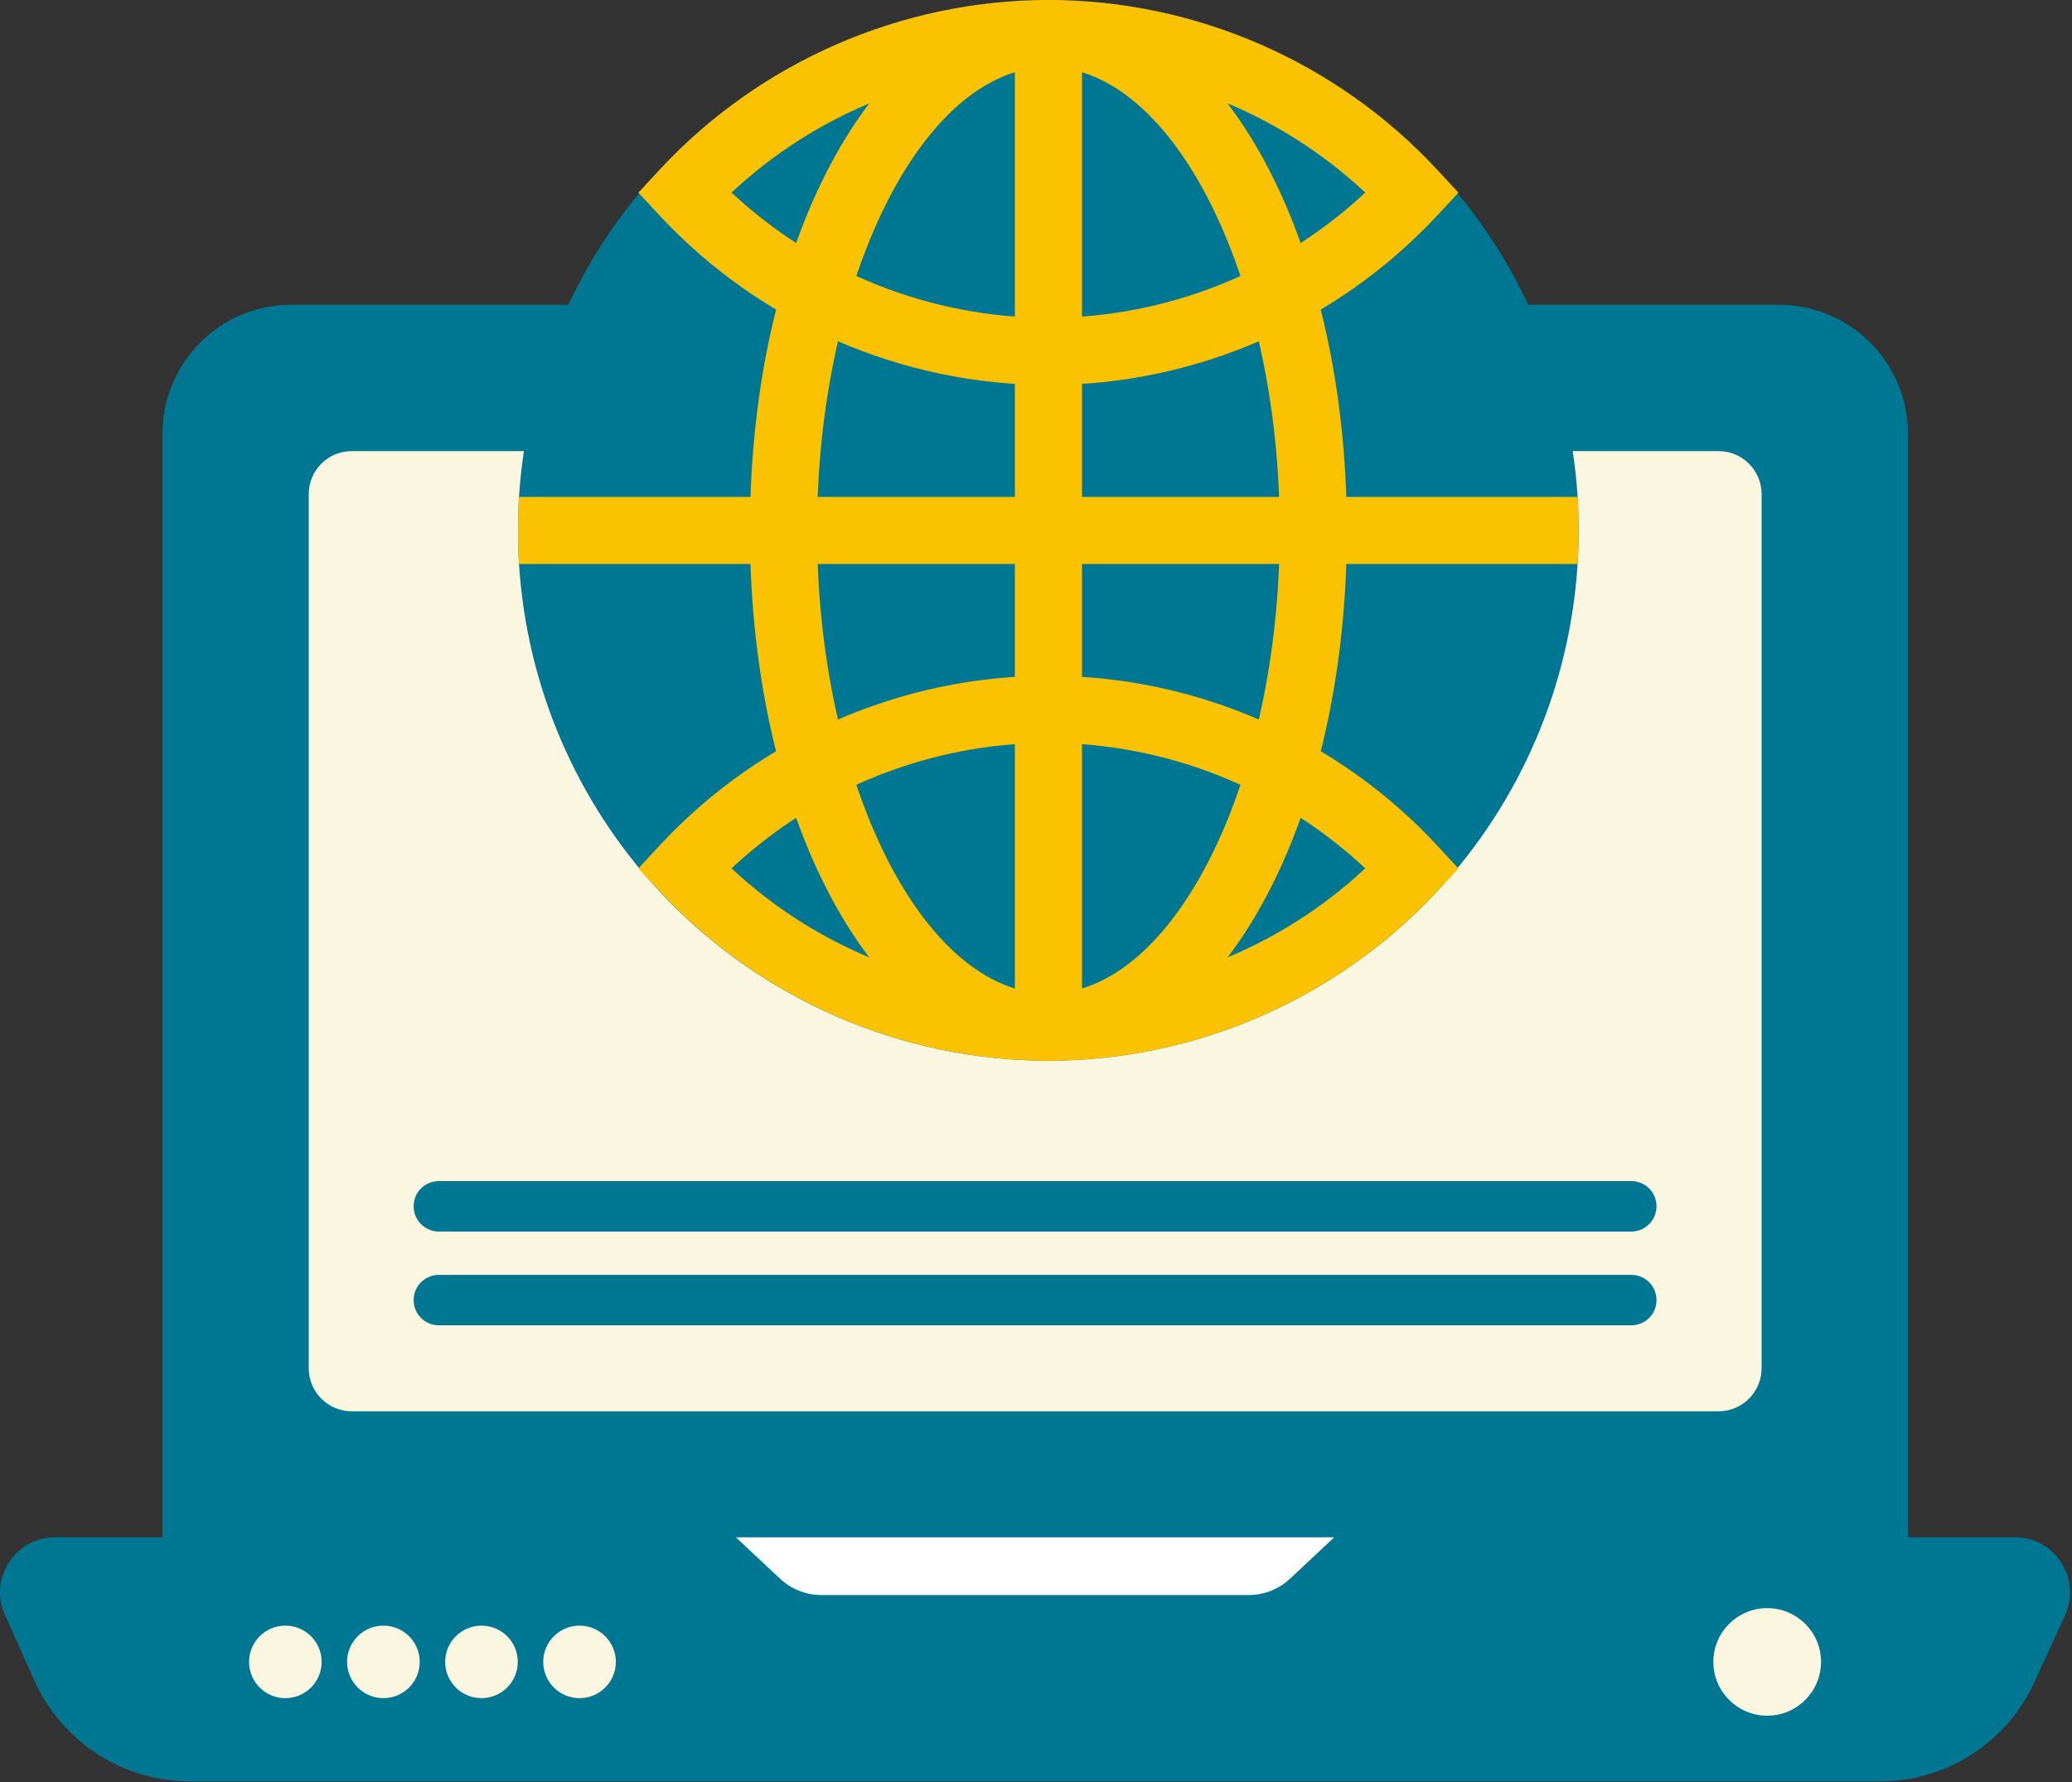
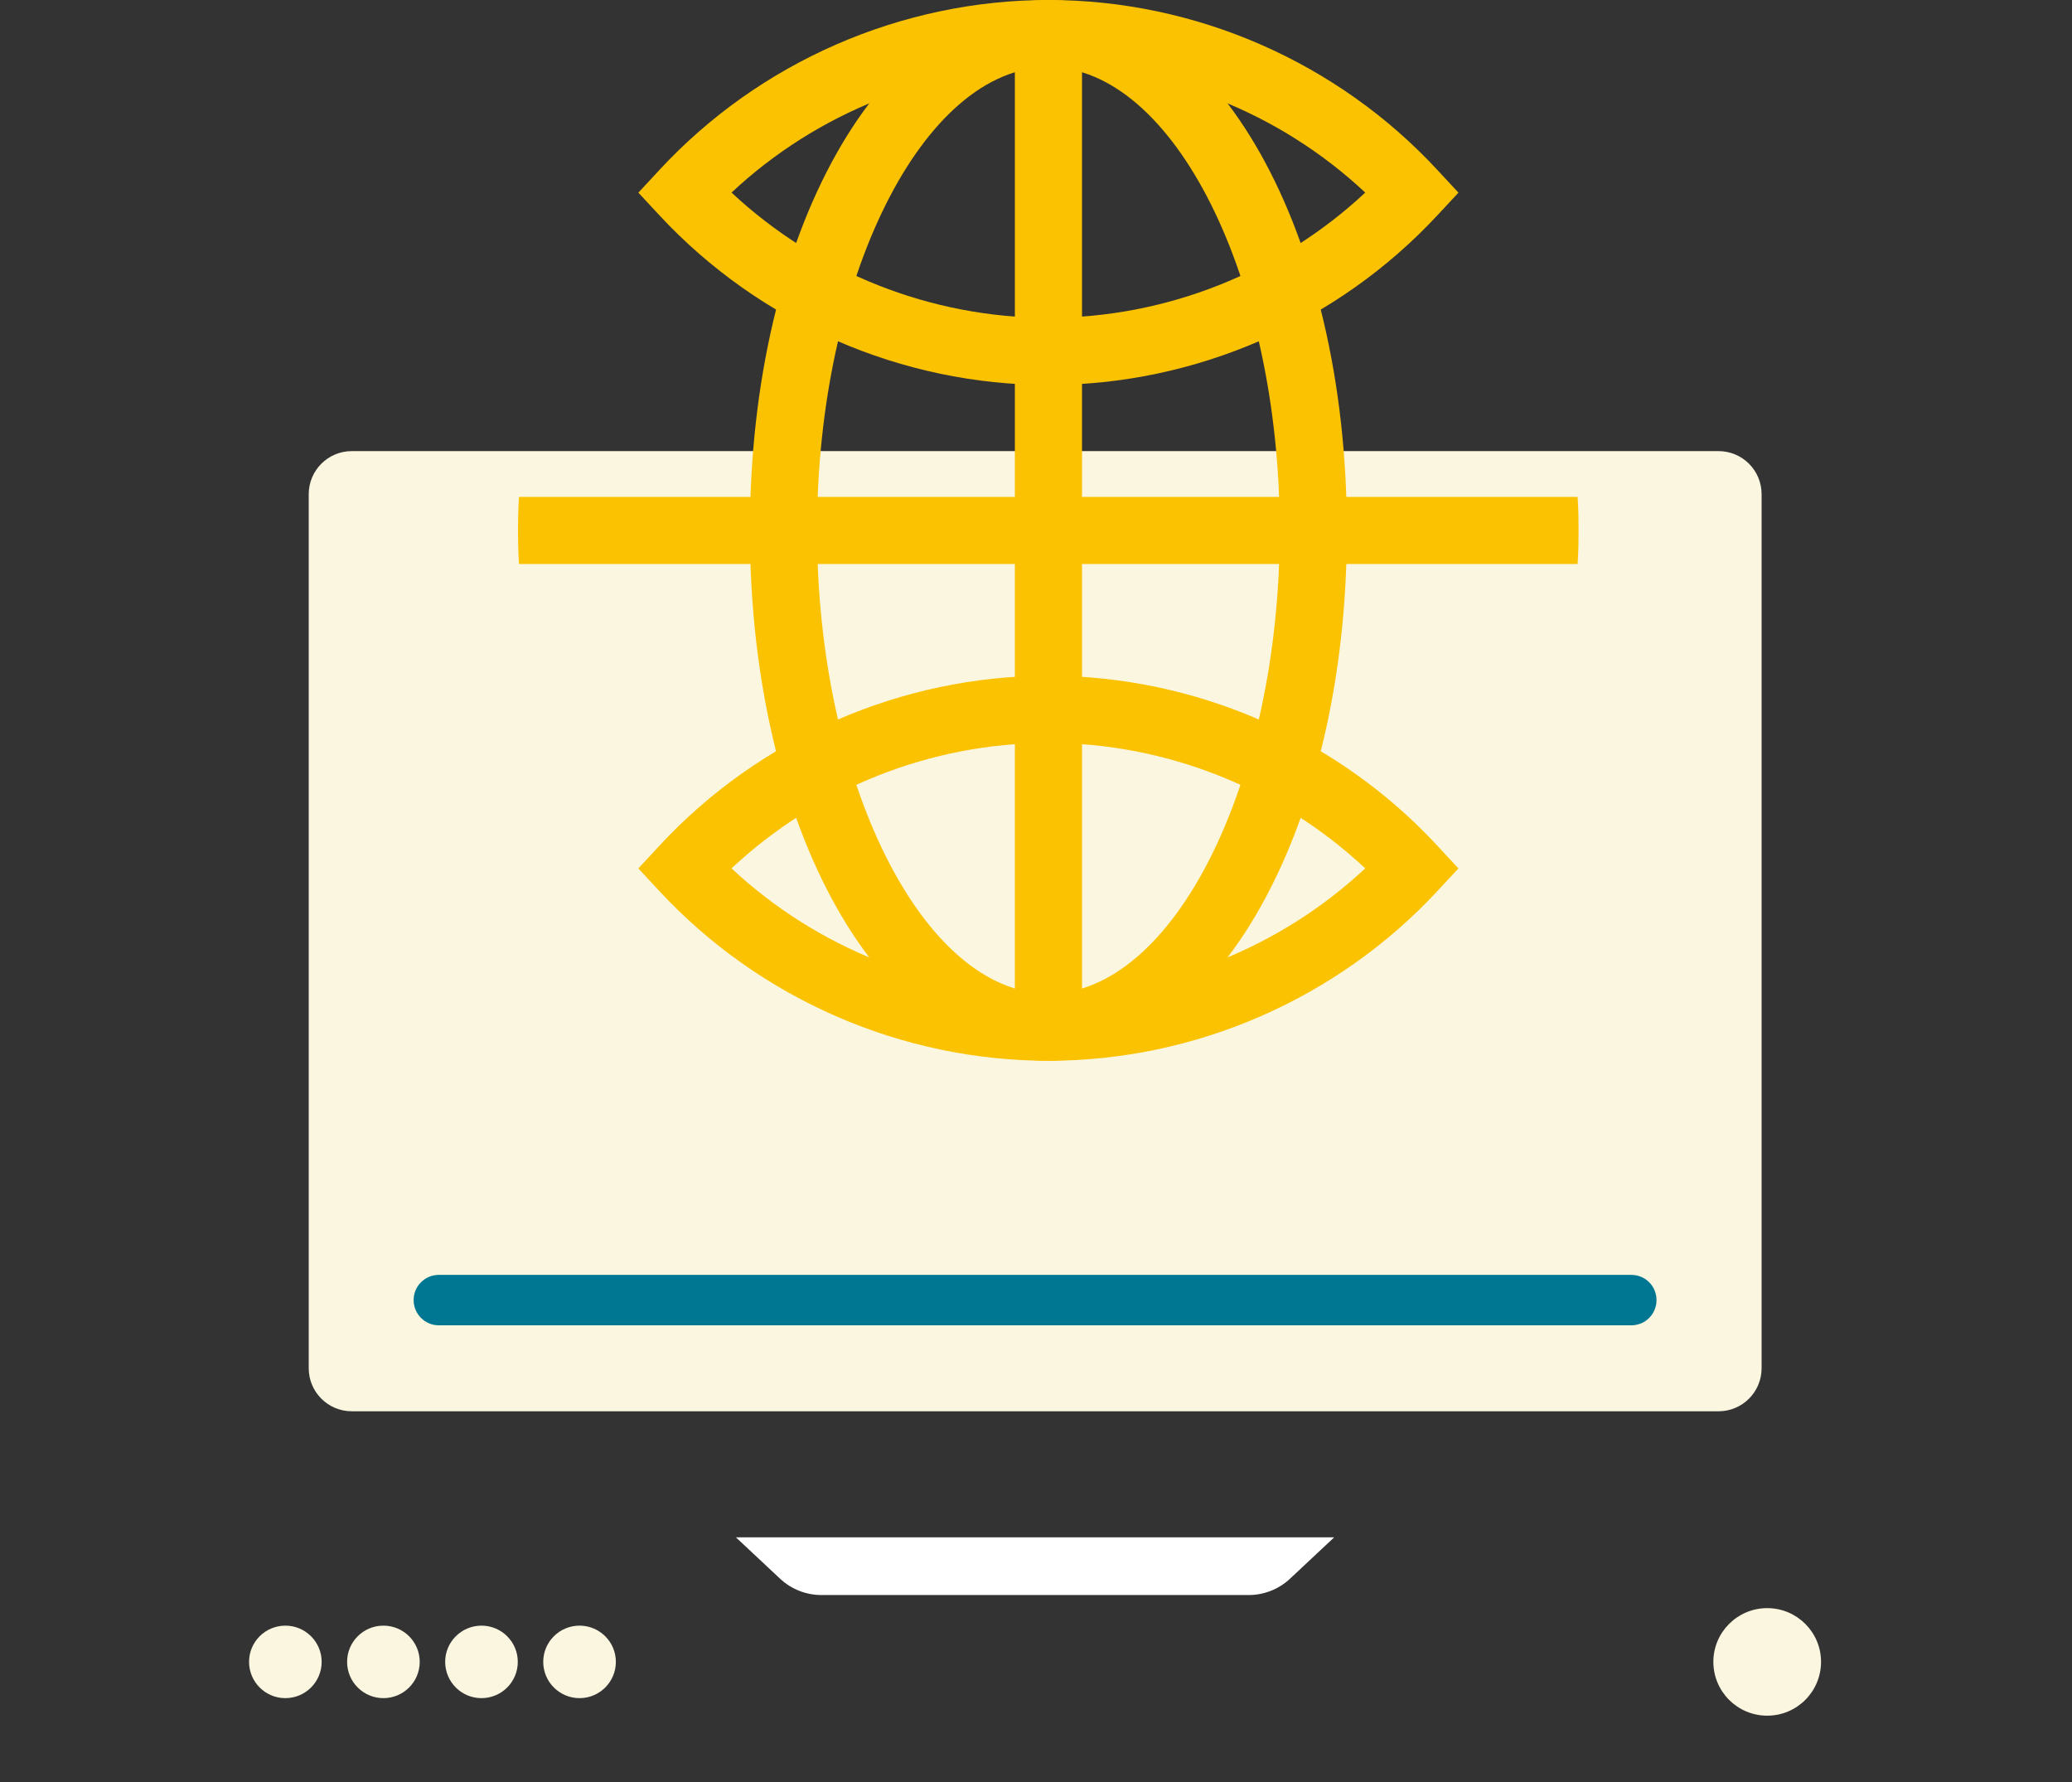
<svg xmlns="http://www.w3.org/2000/svg" width="100" height="86" viewBox="0 0 100 86" fill="none">
  <rect x="0" y="0" width="100" height="86" fill="#333333" stroke="none" />
-   <path d="M92.087 20.951V75.168H7.837V20.951C7.837 17.496 10.627 14.707 14.06 14.707H85.843C89.298 14.707 92.087 17.496 92.087 20.951Z" fill="#007792" />
  <path d="M14.9 66.032V23.848C14.9 22.701 15.83 21.771 16.977 21.771H82.942C84.089 21.771 85.019 22.701 85.019 23.848V66.032C85.019 67.179 84.089 68.109 82.942 68.109H16.977C15.83 68.109 14.9 67.179 14.9 66.032Z" fill="#FBF6E0" />
-   <path d="M99.672 77.936L98.207 81.138C96.877 84.069 93.974 85.968 90.745 85.968H9.136C5.934 85.968 3.004 84.069 1.674 81.138L0.236 77.936C-0.551 76.199 0.724 74.191 2.651 74.191H97.257C99.184 74.191 100.459 76.199 99.672 77.936Z" fill="#007792" />
  <path d="M64.392 74.191L62.263 76.186C61.721 76.695 61.006 76.977 60.263 76.977H39.645C38.902 76.977 38.187 76.695 37.645 76.186L35.516 74.191H64.392Z" fill="white" />
  <path d="M87.888 80.2C87.888 81.636 86.726 82.799 85.29 82.799C83.854 82.799 82.691 81.636 82.691 80.2C82.691 78.772 83.854 77.609 85.29 77.609C86.726 77.609 87.888 78.772 87.888 80.2Z" fill="#FBF6E0" />
  <path d="M15.524 80.201C15.524 81.169 14.74 81.953 13.772 81.953C12.803 81.953 12.02 81.169 12.02 80.201C12.02 79.238 12.803 78.454 13.772 78.454C14.74 78.454 15.524 79.238 15.524 80.201Z" fill="#FBF6E0" />
  <path d="M20.257 80.201C20.257 81.169 19.473 81.953 18.505 81.953C17.536 81.953 16.752 81.169 16.752 80.201C16.752 79.238 17.536 78.454 18.505 78.454C19.473 78.454 20.257 79.238 20.257 80.201Z" fill="#FBF6E0" />
  <path d="M24.99 80.201C24.99 81.169 24.206 81.953 23.238 81.953C22.269 81.953 21.485 81.169 21.485 80.201C21.485 79.238 22.269 78.454 23.238 78.454C24.206 78.454 24.99 79.238 24.99 80.201Z" fill="#FBF6E0" />
  <path d="M29.723 80.201C29.723 81.169 28.939 81.953 27.97 81.953C27.002 81.953 26.218 81.169 26.218 80.201C26.218 79.238 27.002 78.454 27.97 78.454C28.939 78.454 29.723 79.238 29.723 80.201Z" fill="#FBF6E0" />
-   <path d="M76.188 25.598C76.188 26.138 76.176 26.678 76.14 27.218C75.768 33.11 73.392 38.665 69.361 43.021C64.525 48.216 57.686 51.192 50.594 51.192C43.503 51.192 36.664 48.216 31.828 43.021C27.797 38.665 25.421 33.11 25.049 27.218C25.013 26.678 25.001 26.138 25.001 25.598C25.001 25.058 25.013 24.518 25.049 23.979C25.421 18.099 27.797 12.544 31.828 8.2C36.664 2.993 43.503 0.005 50.594 0.005C57.698 0.005 64.537 2.993 69.361 8.2C73.392 12.544 75.768 18.099 76.14 23.979C76.176 24.518 76.188 25.058 76.188 25.598Z" fill="#007792" />
  <path d="M50.601 18.579C43.507 18.579 36.667 15.598 31.833 10.399L30.809 9.298L31.832 8.194C36.66 2.987 43.501 0 50.601 0C57.697 0 64.536 2.987 69.364 8.194L70.388 9.298L69.363 10.4C64.529 15.598 57.691 18.579 50.601 18.579ZM35.306 9.294C39.434 13.152 44.925 15.338 50.601 15.338C56.274 15.338 61.762 13.152 65.89 9.294C61.767 5.431 56.278 3.241 50.601 3.241C44.921 3.241 39.43 5.431 35.306 9.294Z" fill="#FAC200" />
  <path d="M50.601 51.193C43.506 51.193 36.666 48.211 31.832 43.013L30.808 41.911L31.831 40.807C36.659 35.6 43.501 32.613 50.601 32.613C57.697 32.613 64.536 35.6 69.364 40.807L70.387 41.911L69.362 43.013C64.528 48.211 57.69 51.193 50.601 51.193ZM35.306 41.908C39.433 45.766 44.924 47.951 50.601 47.951C56.273 47.951 61.762 45.765 65.889 41.908C61.766 38.044 56.277 35.855 50.601 35.855C44.92 35.855 39.429 38.044 35.306 41.908Z" fill="#FAC200" />
  <path d="M50.6 51.194C42.522 51.194 36.193 39.952 36.193 25.6C36.193 11.245 42.522 0 50.6 0C58.677 0 65.004 11.245 65.004 25.6C65.004 39.952 58.677 51.194 50.6 51.194ZM50.6 3.241C44.548 3.241 39.434 13.48 39.434 25.6C39.434 37.716 44.548 47.952 50.6 47.952C56.651 47.952 61.763 37.716 61.763 25.6C61.763 13.48 56.651 3.241 50.6 3.241Z" fill="#FAC200" />
  <path d="M48.98 1.621H52.221V49.574H48.98V1.621Z" fill="#FAC200" />
  <path d="M76.187 25.599C76.187 26.139 76.175 26.679 76.139 27.219H25.048C25.012 26.679 25 26.139 25 25.599C25 25.059 25.012 24.52 25.048 23.98H76.139C76.175 24.52 76.187 25.059 76.187 25.599Z" fill="#FAC200" />
-   <path d="M79.947 58.217C79.947 58.888 79.408 59.435 78.729 59.435H21.18C20.509 59.435 19.963 58.888 19.963 58.217C19.963 57.538 20.509 57 21.18 57H78.729C79.408 57 79.947 57.538 79.947 58.217Z" fill="#007792" />
  <path d="M79.947 62.744C79.947 63.415 79.408 63.961 78.729 63.961H21.18C20.509 63.961 19.963 63.415 19.963 62.744C19.963 62.065 20.509 61.526 21.18 61.526H78.729C79.408 61.526 79.947 62.065 79.947 62.744Z" fill="#007792" />
</svg>